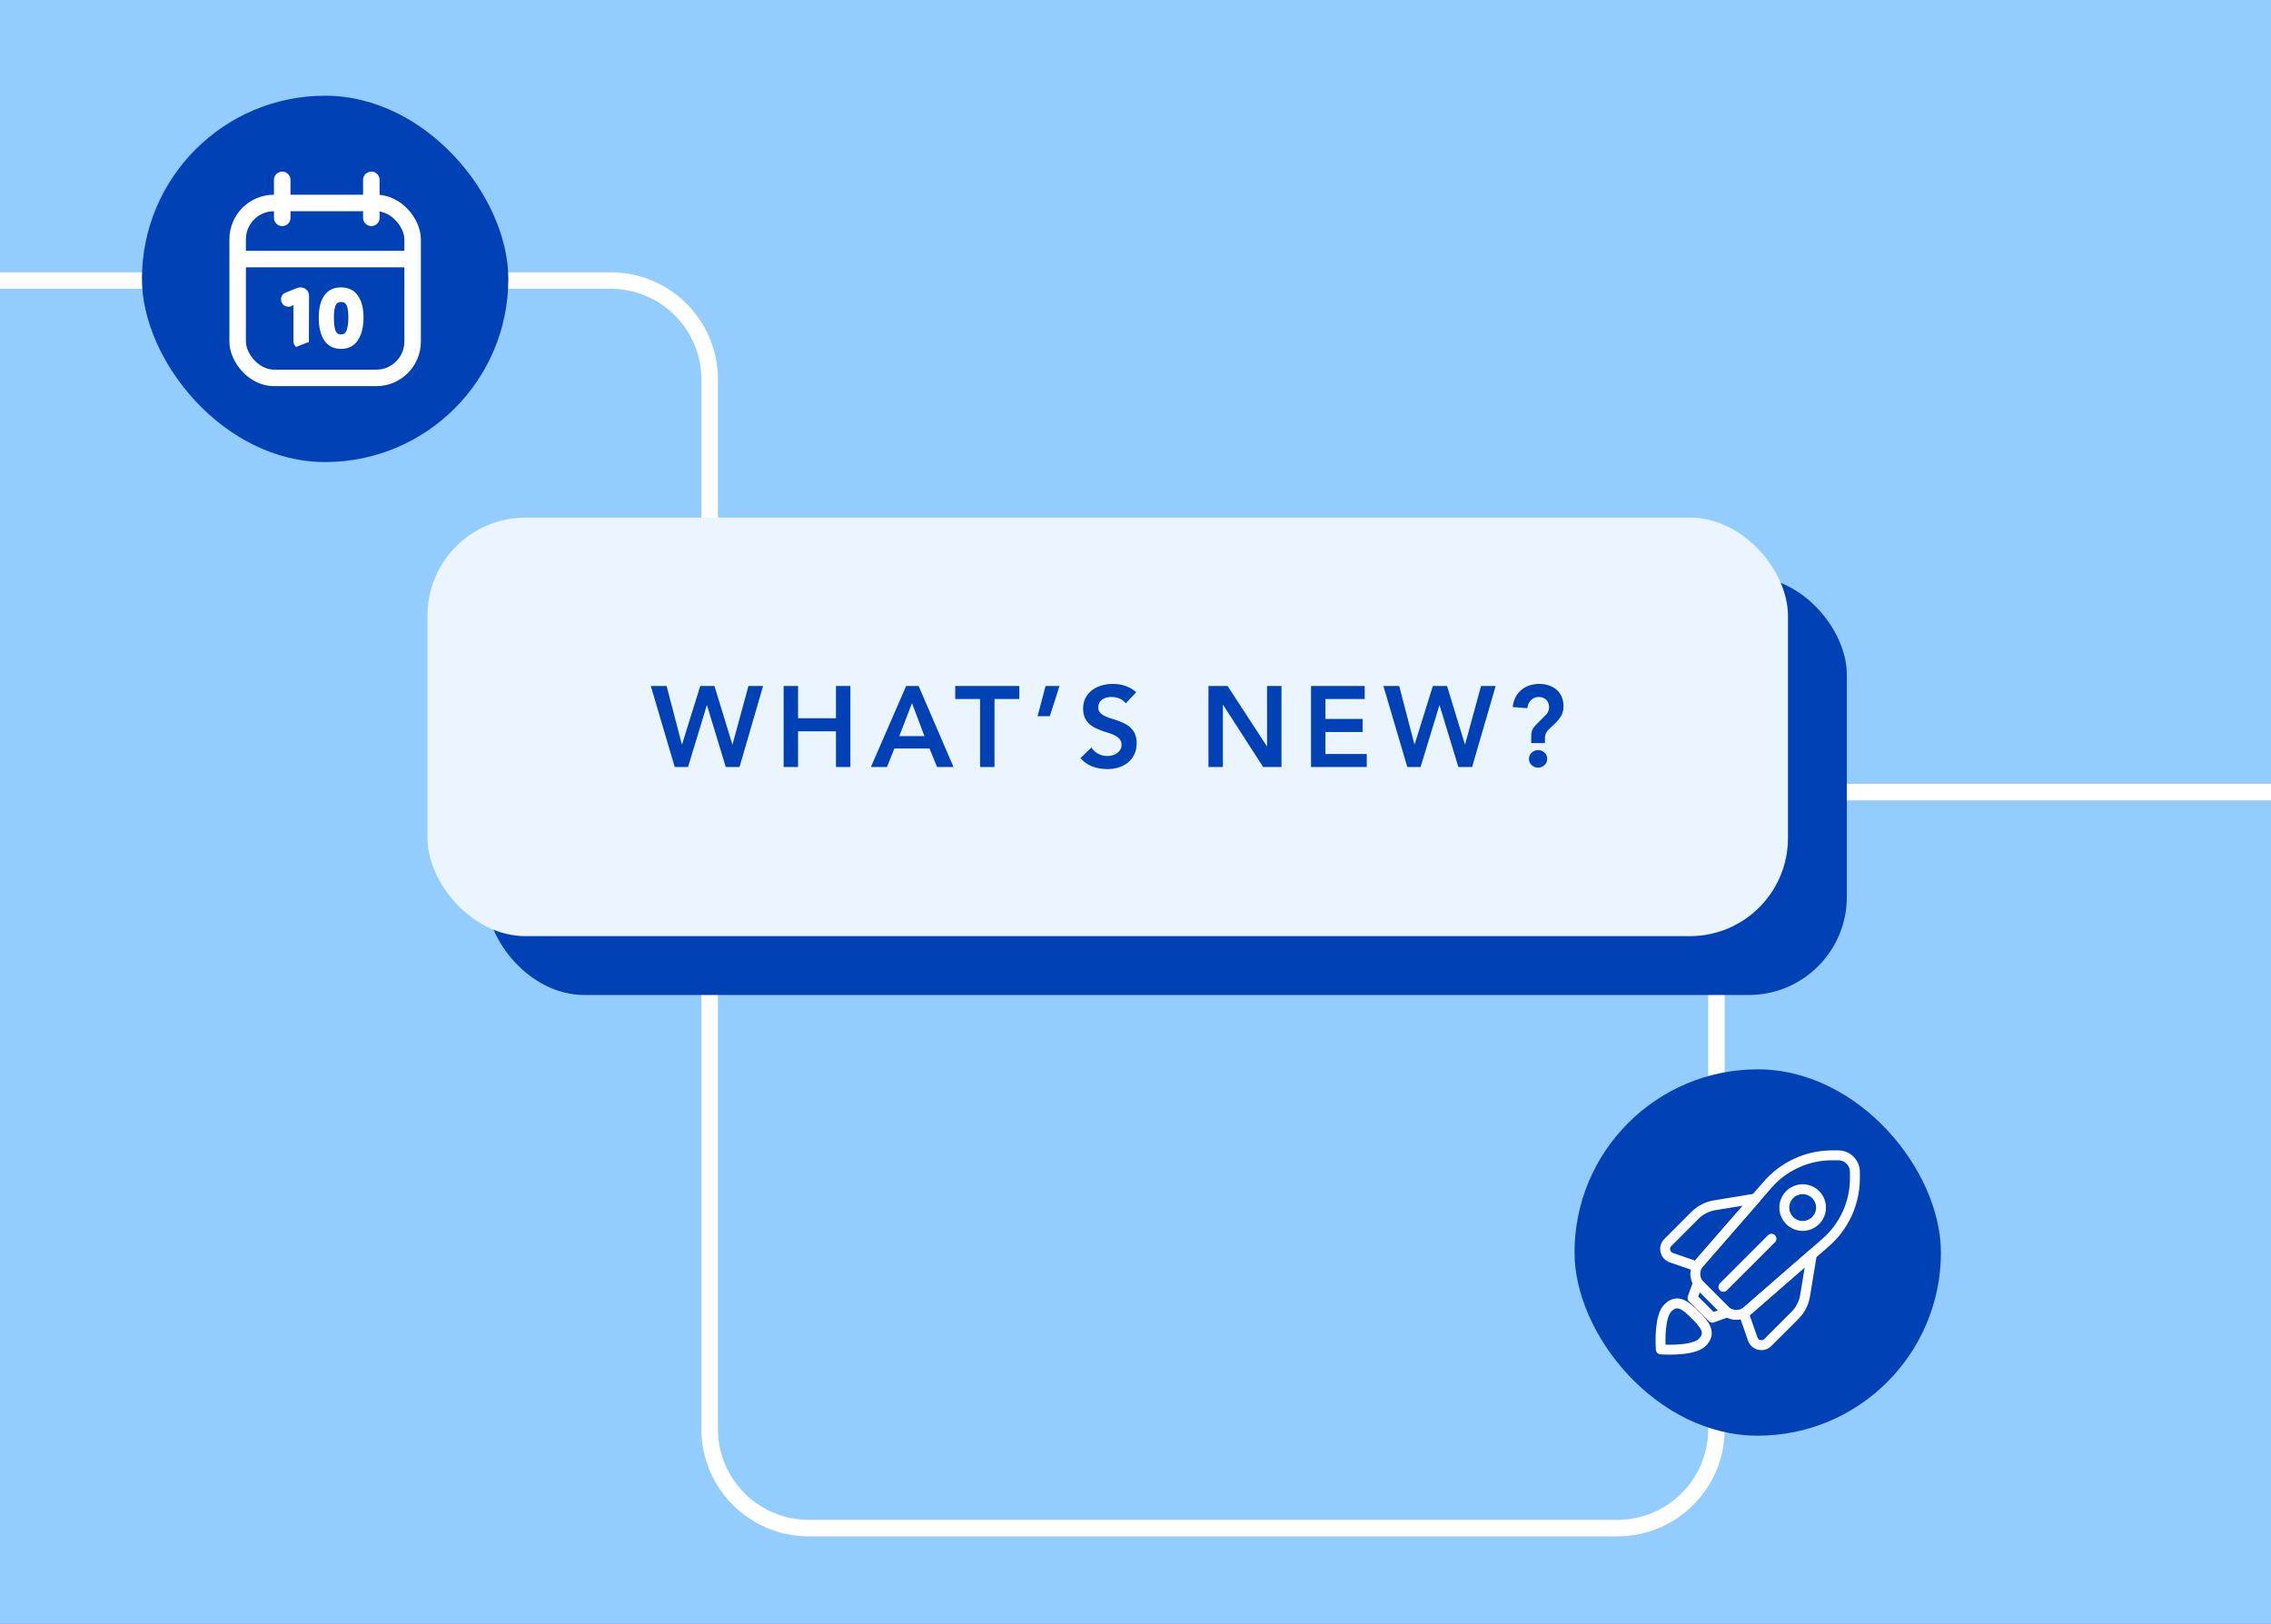
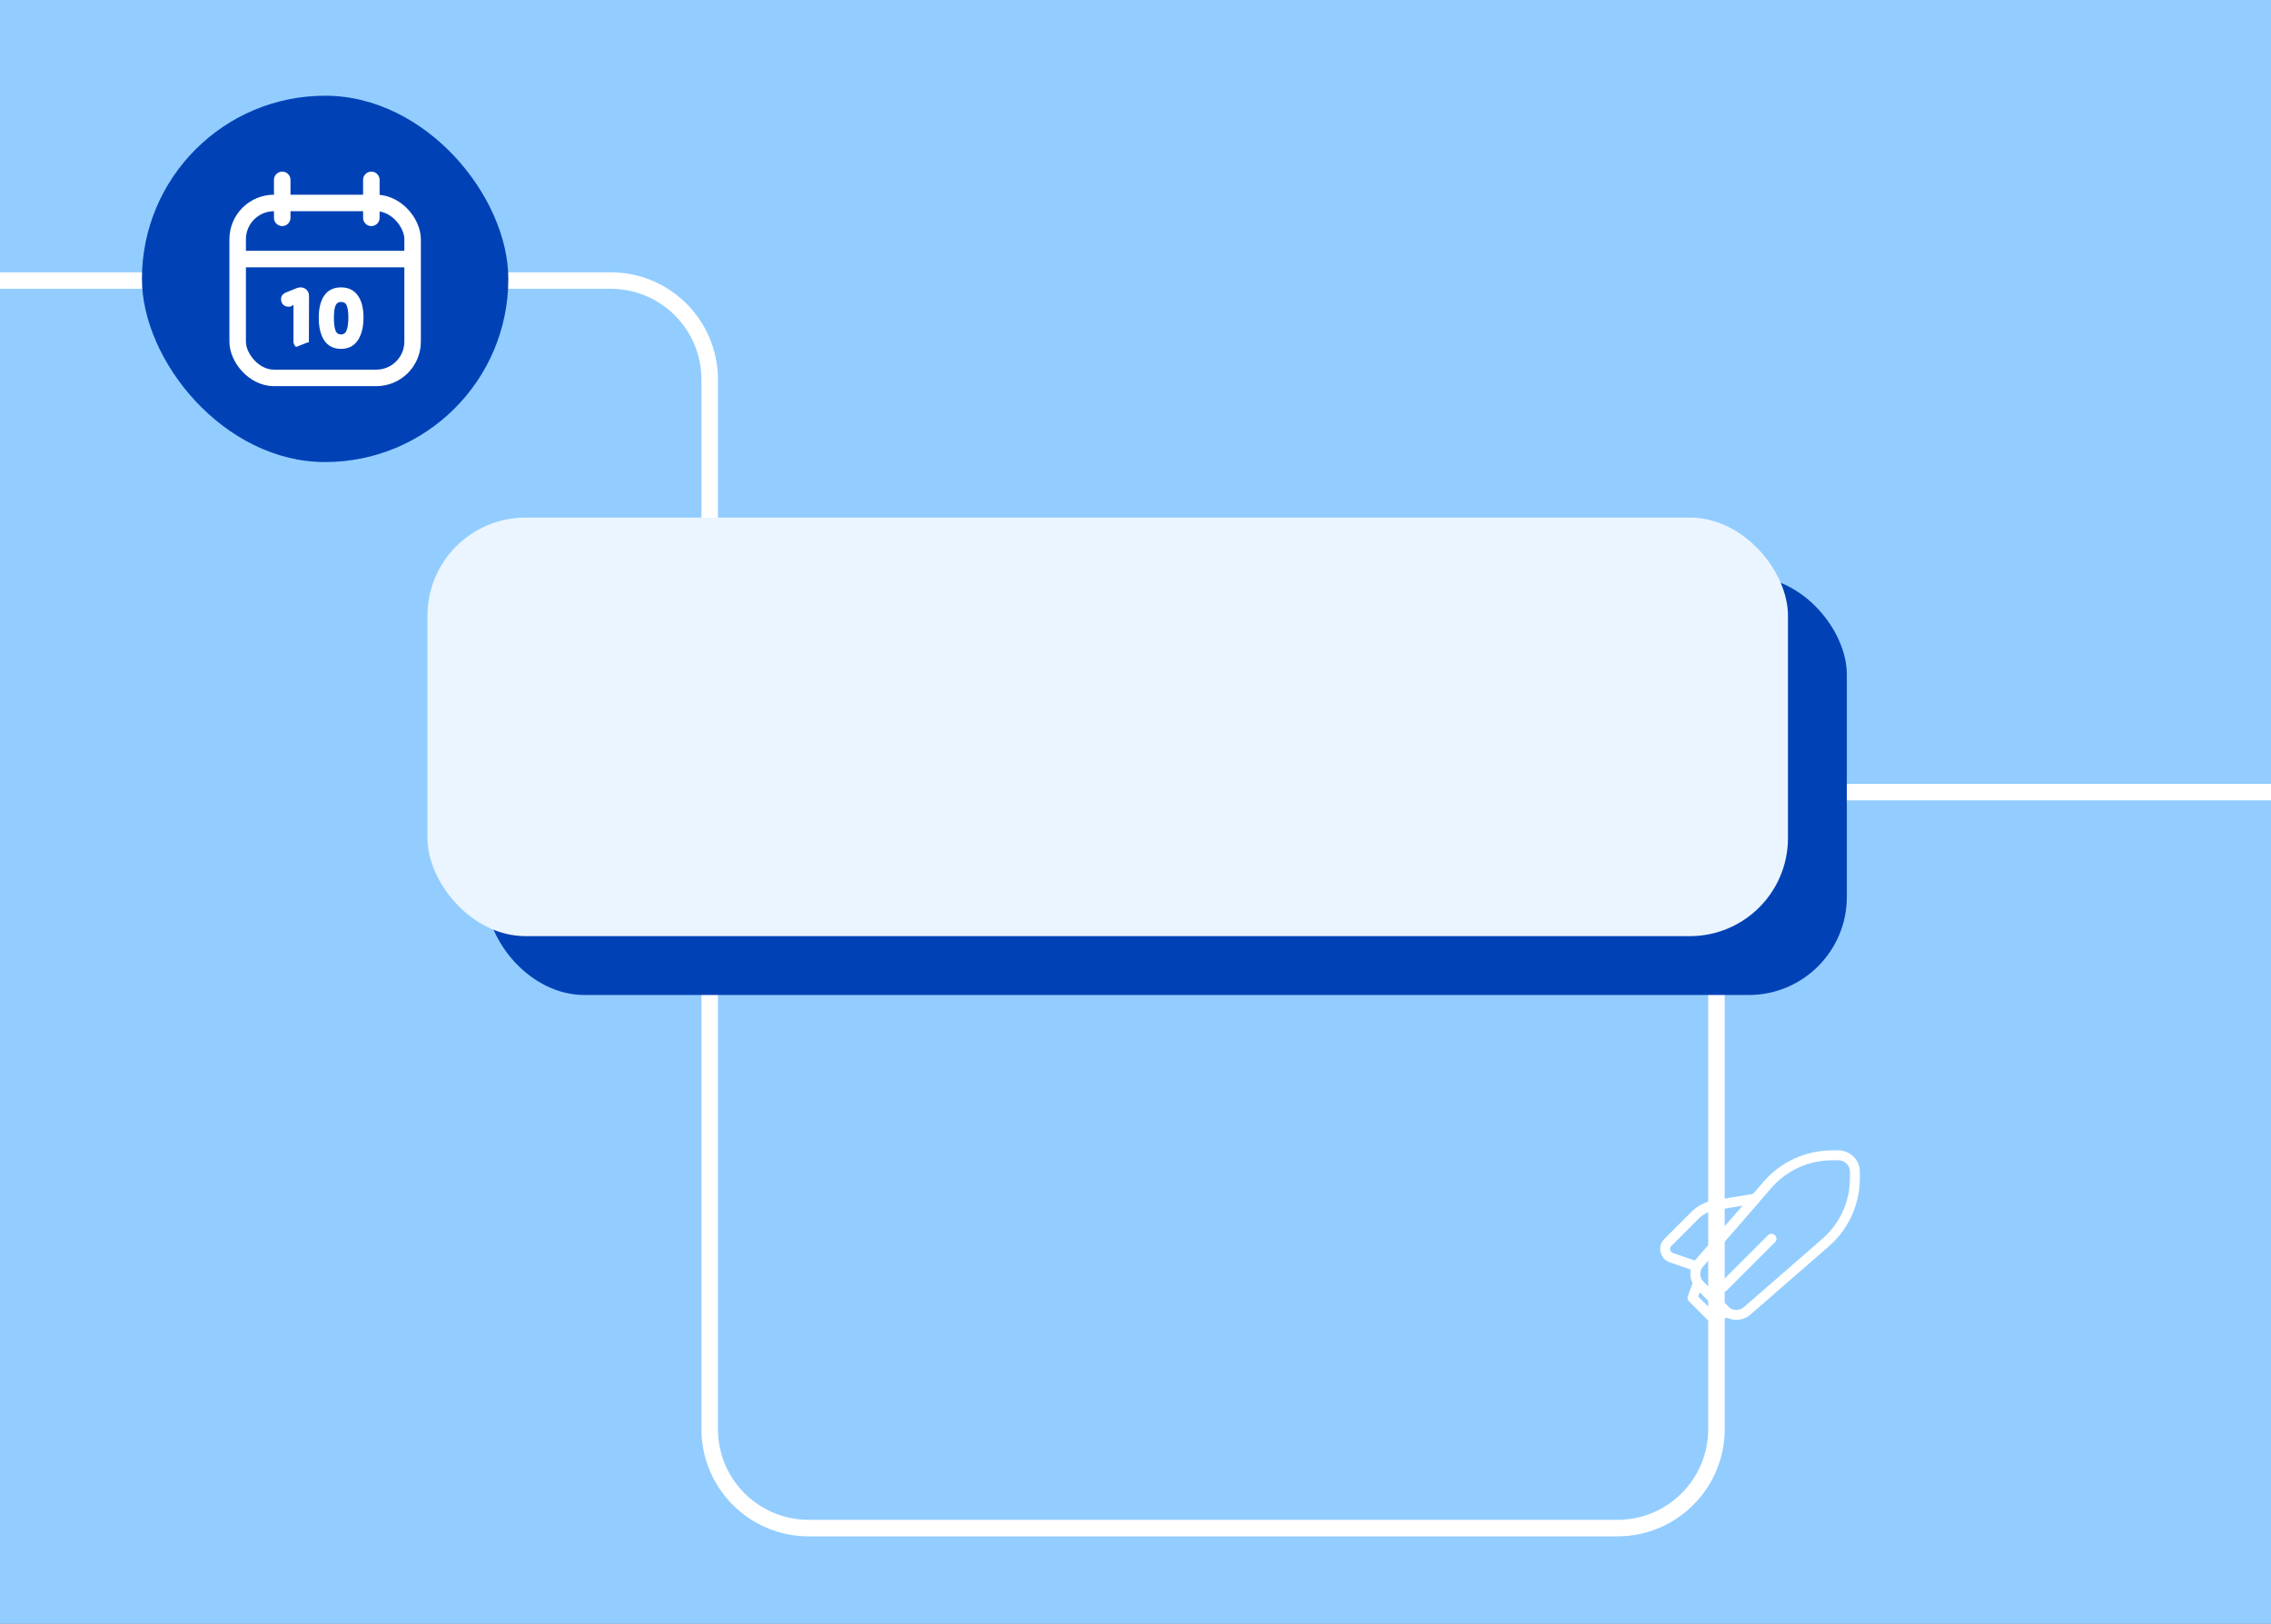
<svg xmlns="http://www.w3.org/2000/svg" width="688" height="492" viewBox="0 0 688 492" fill="none">
  <rect x="0" y="0" width="688" height="492" fill="#808080" stroke="none" />
  <g clip-path="url(#clip0_282_1442)">
    <rect width="688" height="492" fill="#93CDFF" />
    <path d="M0 85H185C201.569 85 215 98.431 215 115V433C215 449.569 228.431 463 245 463H490C506.569 463 520 449.569 520 433V270C520 253.431 533.431 240 550 240H708" stroke="white" stroke-width="5" stroke-linecap="round" />
    <rect x="147.334" y="174.657" width="412.166" height="126.82" rx="29.724" fill="#0042B6" />
    <rect x="129.5" y="156.823" width="412.166" height="126.82" rx="29.724" fill="#EBF5FF" />
-     <path d="M197.164 207.847H201.949L206.561 225.532H206.631L212.144 207.847H216.444L221.854 225.532H221.923L226.743 207.847H231.182L224.039 232.399H219.877L214.19 213.707H214.121L208.434 232.399H204.411L197.164 207.847ZM237.405 207.847H241.774V217.626H253.252V207.847H257.622V232.399H253.252V221.579H241.774V232.399H237.405V207.847ZM274.517 207.847H278.297L288.873 232.399H283.88L281.591 226.781H270.945L268.726 232.399H263.836L274.517 207.847ZM276.286 213.049L272.436 223.036H280.065L276.286 213.049ZM289.39 207.847H308.809V211.8H301.284V232.399H296.915V211.8H289.39V207.847ZM316.758 207.847H320.988L318.041 217.002H314.33L316.758 207.847ZM337.179 207.223C339.988 207.223 342.485 208.124 344.219 209.754L341.028 213.118C340.057 211.766 338.427 211.176 336.728 211.176C334.266 211.176 332.706 212.424 332.706 214.332C332.706 215.996 334.093 216.898 336.52 217.661C340.439 218.874 344.357 220.123 344.357 225.186C344.357 230.249 340.369 233.023 335.549 233.023C332.082 233.023 329.238 231.982 327.331 229.694L330.625 226.503C331.7 228.133 333.503 229.07 335.48 229.07C337.838 229.07 339.78 227.682 339.78 225.706C339.78 223.868 338.532 222.897 335.376 221.926C330.972 220.574 328.128 219.082 328.128 214.644C328.128 210.205 331.839 207.223 337.179 207.223ZM366.104 207.847H371.895L383.79 226.087H383.859V207.847H388.228V232.399H382.68L370.543 213.569H370.473V232.399H366.104V207.847ZM397.172 207.847H413.435V211.8H401.541V217.834H412.811V221.787H401.541V228.445H414.059V232.399H397.172V207.847ZM419.099 207.847H423.885L428.497 225.532H428.566L434.08 207.847H438.38L443.789 225.532H443.859L448.679 207.847H453.118L445.974 232.399H441.813L436.126 213.707H436.056L430.369 232.399H426.347L419.099 207.847ZM466.345 207.223C470.298 207.223 473.662 209.477 473.662 213.985C473.662 215.892 473.073 217.453 470.506 219.776C468.877 221.302 468.044 221.891 468.044 223.695V225.151H463.883V224.215C463.883 223.036 463.883 222.377 463.987 221.891C464.161 220.99 464.542 220.4 465.79 219.152L468.426 216.482C468.807 216.1 469.293 215.407 469.293 214.228C469.293 212.32 467.906 211.176 466.172 211.176C464.438 211.176 462.912 212.459 462.704 214.574L458.265 214.228C458.82 209.546 462.253 207.223 466.345 207.223ZM465.964 227.266C467.42 227.266 468.738 228.376 468.738 229.902C468.738 231.428 467.455 232.607 465.964 232.607C464.542 232.607 463.19 231.462 463.19 229.971C463.19 228.376 464.542 227.266 465.964 227.266Z" fill="#0042B6" />
    <rect x="43" y="29" width="111" height="111" rx="55.5" fill="#0042B6" />
    <rect x="72" y="61.5" width="53" height="53" rx="11" stroke="white" stroke-width="5" />
    <path d="M74 78.5H99H124M85.5 54.5V66M112.5 54.5V66" stroke="white" stroke-width="5" stroke-linecap="round" stroke-linejoin="bevel" />
    <path d="M98.386 89.71L98.386 89.711C97.308 91.283 96.783 93.476 96.783 96.263C96.783 99.079 97.308 101.325 98.383 102.98L98.383 102.98L98.384 102.982C99.5 104.655 101.15 105.49 103.302 105.49C105.483 105.49 107.148 104.641 108.263 102.939L108.264 102.937C109.365 101.227 109.906 98.983 109.906 96.221C109.906 93.461 109.366 91.282 108.259 89.709C107.142 88.093 105.478 87.29 103.302 87.29C101.153 87.29 99.503 88.094 98.386 89.71ZM105.178 92.375L105.178 92.375L105.182 92.383C105.553 93.125 105.751 94.379 105.751 96.178C105.751 97.973 105.554 99.322 105.175 100.242C104.99 100.692 104.742 101.015 104.437 101.226C104.134 101.436 103.759 101.547 103.302 101.547C102.857 101.547 102.492 101.443 102.195 101.245C101.898 101.047 101.655 100.746 101.471 100.326C101.12 99.433 100.937 98.085 100.937 96.263C100.937 94.436 101.135 93.152 101.508 92.38C101.69 92.003 101.931 91.731 102.229 91.551C102.527 91.371 102.896 91.275 103.344 91.275C103.808 91.275 104.183 91.371 104.481 91.551C104.777 91.73 105.01 92 105.178 92.375Z" fill="white" stroke="white" stroke-width="0.432" />
    <path d="M89.737 104.877L89.737 104.877L93.147 103.539L93.363 103.54L93.363 103.54C93.363 103.54 93.363 103.54 93.363 103.539L93.405 89.664V89.663C93.405 88.964 93.175 88.383 92.705 87.943C92.263 87.503 91.684 87.29 90.99 87.29C90.673 87.29 90.322 87.369 89.939 87.516L89.939 87.516L89.936 87.517L86.679 88.829L86.679 88.829L86.674 88.831C86.254 89.011 85.923 89.25 85.697 89.557C85.469 89.865 85.359 90.229 85.359 90.636C85.359 91.222 85.546 91.727 85.924 92.137L85.924 92.137L85.93 92.143C86.314 92.527 86.808 92.714 87.394 92.714H87.394H87.395H87.396H87.396H87.397H87.398H87.398H87.399H87.4H87.4H87.401H87.402H87.402H87.403H87.404H87.404H87.405H87.406H87.406H87.407H87.408H87.408H87.409H87.41H87.41H87.411H87.412H87.412H87.413H87.414H87.414H87.415H87.416H87.416H87.417H87.418H87.418H87.419H87.42H87.42H87.421H87.422H87.422H87.423H87.424H87.424H87.425H87.425H87.426H87.427H87.427H87.428H87.429H87.43H87.43H87.431H87.431H87.432H87.433H87.433H87.434H87.435H87.435H87.436H87.437H87.437H87.438H87.439H87.439H87.44H87.441H87.441H87.442H87.443H87.443H87.444H87.445H87.445H87.446H87.447H87.447H87.448H87.449H87.449H87.45H87.451H87.451H87.452H87.453H87.453H87.454H87.455H87.455H87.456H87.457H87.457H87.458H87.459H87.459H87.46H87.461H87.461H87.462H87.463H87.463H87.464H87.465H87.465H87.466H87.466H87.467H87.468H87.469H87.469H87.47H87.471H87.471H87.472H87.472H87.473H87.474H87.474H87.475H87.476H87.476H87.477H87.478H87.478H87.479H87.48H87.48H87.481H87.482H87.482H87.483H87.484H87.484H87.485H87.486H87.486H87.487H87.488H87.488H87.489H87.49H87.49H87.491H87.492H87.492H87.493H87.494H87.494H87.495H87.496H87.496H87.497H87.498H87.498H87.499H87.5H87.5H87.501H87.501H87.502H87.503H87.504H87.504H87.505H87.505H87.506H87.507H87.507H87.508H87.509H87.51H87.51H87.511H87.511H87.512H87.513H87.513H87.514H87.515H87.515H87.516H87.517H87.517H87.518H87.519H87.519H87.52H87.521H87.521H87.522H87.523H87.523H87.524H87.525H87.525H87.526H87.527H87.527H87.528H87.529H87.529H87.53H87.531H87.531H87.532H87.533H87.533H87.534H87.535H87.535H87.536H87.537H87.537H87.538H87.539H87.539H87.54H87.54H87.541H87.542H87.543H87.543H87.544H87.544H87.545H87.546H87.546H87.547H87.548H87.549H87.549H87.55H87.55H87.551H87.552H87.552H87.553H87.554H87.554H87.555H87.556H87.556H87.557H87.558H87.558H87.559H87.56H87.56H87.561H87.562H87.562H87.563H87.564H87.564H87.565H87.566H87.566H87.567H87.568H87.568H87.569H87.57H87.57H87.571H87.572H87.572H87.573H87.574H87.574H87.575H87.576H87.576H87.577H87.578H87.578H87.579H87.579H87.58H87.581H87.582H87.582H87.583H87.584H87.584H87.585H87.585H87.586H87.587H87.588H87.588H87.589H87.59H87.59H87.591H87.591H87.592H87.593H87.593H87.594H87.595H87.595H87.596H87.597H87.597H87.598H87.599H87.599H87.6H87.601H87.601H87.602H87.603H87.603H87.604H87.605H87.605H87.606H87.607H87.607H87.608H87.609H87.609H87.61H87.611H87.611H87.612H87.613H87.613H87.614H87.615H87.615H87.616H87.617H87.617H87.618H87.618H87.619H87.62H87.621H87.621H87.622H87.623H87.623H87.624H87.624H87.625H87.626H87.626H87.627H87.628H87.629H87.629H87.63H87.63H87.631H87.632H87.632H87.633H87.634H87.634H87.635H87.636H87.636H87.637H87.638H87.638H87.639H87.64H87.64H87.641H87.642H87.642H87.643H87.644H87.644H87.645H87.646H87.646H87.647H87.648H87.648H87.649H87.65H87.65H87.651H87.652H87.652H87.653H87.654H87.654H87.655H87.656H87.656H87.657H87.657H87.658H87.659H87.659H87.66H87.661H87.662H87.662H87.663H87.663H87.664H87.665H87.665H87.666H87.667H87.668H87.668H87.669H87.669H87.67H87.671H87.671H87.672H87.673H87.673H87.674H87.675H87.675H87.676H87.677H87.677H87.678H87.679H87.679H87.68H87.681H87.681H87.682H87.683H87.683H87.684H87.685H87.685H87.686H87.687H87.687H87.688H87.689H87.689H87.69H87.691H87.691H87.692H87.693H87.693H87.694H87.695H87.695H87.696H87.697H87.697H87.698H87.698H87.699H87.7H87.701H87.701H87.702H87.703H87.703H87.704H87.704H87.705H87.706H87.707H87.707H87.708H87.708H87.709H87.71H87.71H87.711H87.712H87.712H87.713H87.714H87.714H87.715H87.716H87.716H87.717H87.718H87.718H87.719H87.72H87.72H87.721H87.722H87.722H87.723H87.724H87.724H87.725H87.726H87.726H87.727H87.728H87.728H87.729H87.73H87.73H87.731H87.732H87.732H87.759L87.785 92.707C87.914 92.675 88.041 92.627 88.167 92.564L88.167 92.564L88.175 92.56L88.937 92.137L88.937 92.137L88.941 92.134C89.014 92.092 89.065 92.073 89.096 92.067C89.098 92.067 89.1 92.067 89.101 92.066C89.102 92.068 89.103 92.071 89.104 92.073C89.114 92.104 89.124 92.158 89.124 92.244V103.455C89.124 103.996 89.334 104.473 89.737 104.877Z" fill="white" stroke="white" stroke-width="0.432" />
-     <rect x="477" y="324" width="111" height="111" rx="55.5" fill="#0042B6" />
    <path d="M561.941 356.996V355.072C561.941 352.301 559.697 350.057 556.925 350.057H555.002C547.531 350.057 540.426 353.292 535.524 358.923L514.835 382.681C513.104 384.669 513.206 387.659 515.073 389.522L518.776 393.226L522.479 396.929C524.342 398.792 527.333 398.898 529.32 397.167L553.079 376.478C558.713 371.571 561.945 364.466 561.945 357L561.941 356.996Z" stroke="white" stroke-width="3" stroke-linecap="round" stroke-linejoin="round" />
    <path d="M518.753 399.248L512.75 393.245L514.349 388.802L523.196 397.649L518.753 399.248Z" stroke="white" stroke-width="3" stroke-linecap="round" stroke-linejoin="round" />
    <path d="M513.96 383.696L506.323 381.052C504.385 380.381 503.816 377.915 505.268 376.463L513.511 368.219C515.114 366.616 517.181 365.556 519.421 365.187L531.858 363.143L519.413 377.436L513.96 383.696Z" stroke="white" stroke-width="3" stroke-linecap="round" stroke-linejoin="round" />
-     <path d="M528.336 398.072L530.98 405.708C531.651 407.647 534.117 408.216 535.569 406.764L543.813 398.52C545.416 396.918 546.475 394.851 546.845 392.611L548.889 380.174L534.596 392.619L528.336 398.072Z" stroke="white" stroke-width="3" stroke-linecap="round" stroke-linejoin="round" />
-     <path d="M551.254 368.01C552.429 365.174 551.082 361.922 548.246 360.747C545.41 359.573 542.158 360.919 540.983 363.756C539.808 366.592 541.155 369.844 543.992 371.019C546.828 372.193 550.08 370.847 551.254 368.01Z" stroke="white" stroke-width="3" stroke-linecap="round" stroke-linejoin="round" />
    <path d="M536.678 375.32L522.098 389.903" stroke="white" stroke-width="3" stroke-linecap="round" stroke-linejoin="round" />
-     <path d="M515.714 406.719C515.548 406.885 515.359 407.04 515.152 407.179C511.75 409.517 503.141 408.857 503.141 408.857C503.141 408.857 502.903 405.739 503.22 402.514C503.465 400.055 504.031 397.532 505.279 396.284C508.16 393.403 510.694 395.541 513.572 398.422C516.453 401.304 518.591 403.838 515.71 406.719H515.714Z" stroke="white" stroke-width="3" stroke-linecap="round" stroke-linejoin="round" />
  </g>
  <defs>
    <clipPath id="clip0_282_1442">
      <rect width="688" height="492" fill="white" />
    </clipPath>
  </defs>
</svg>